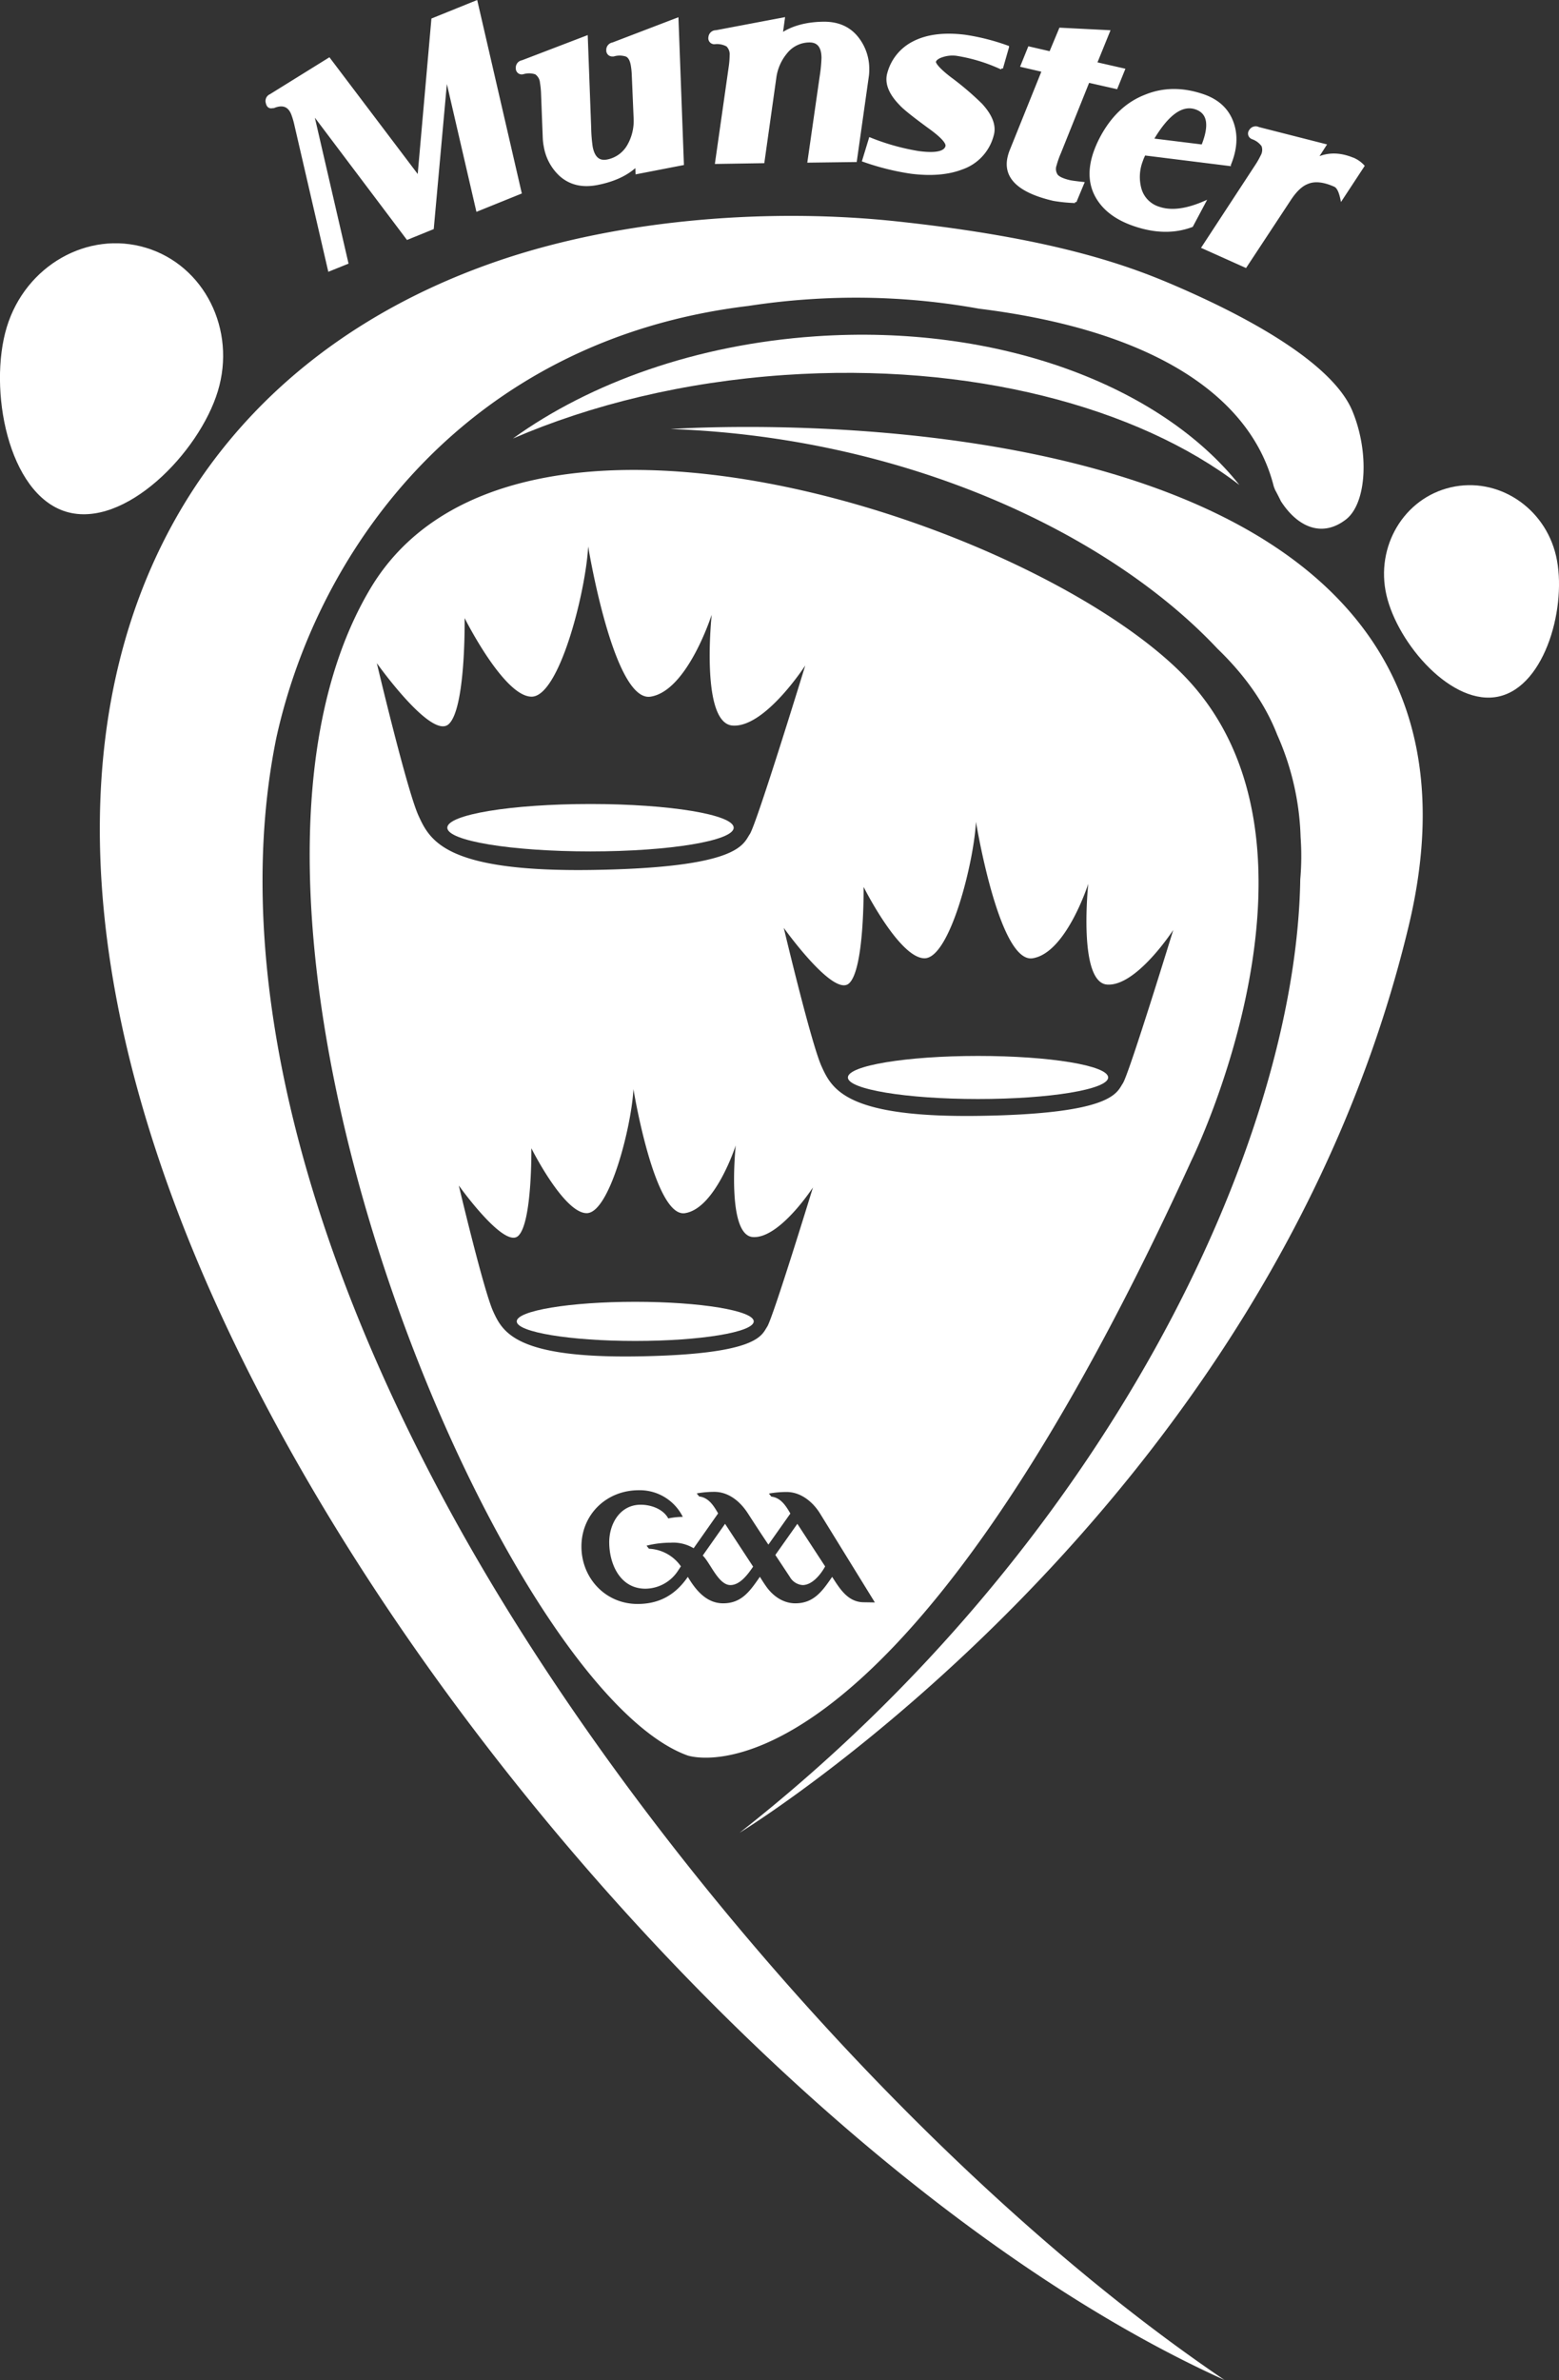
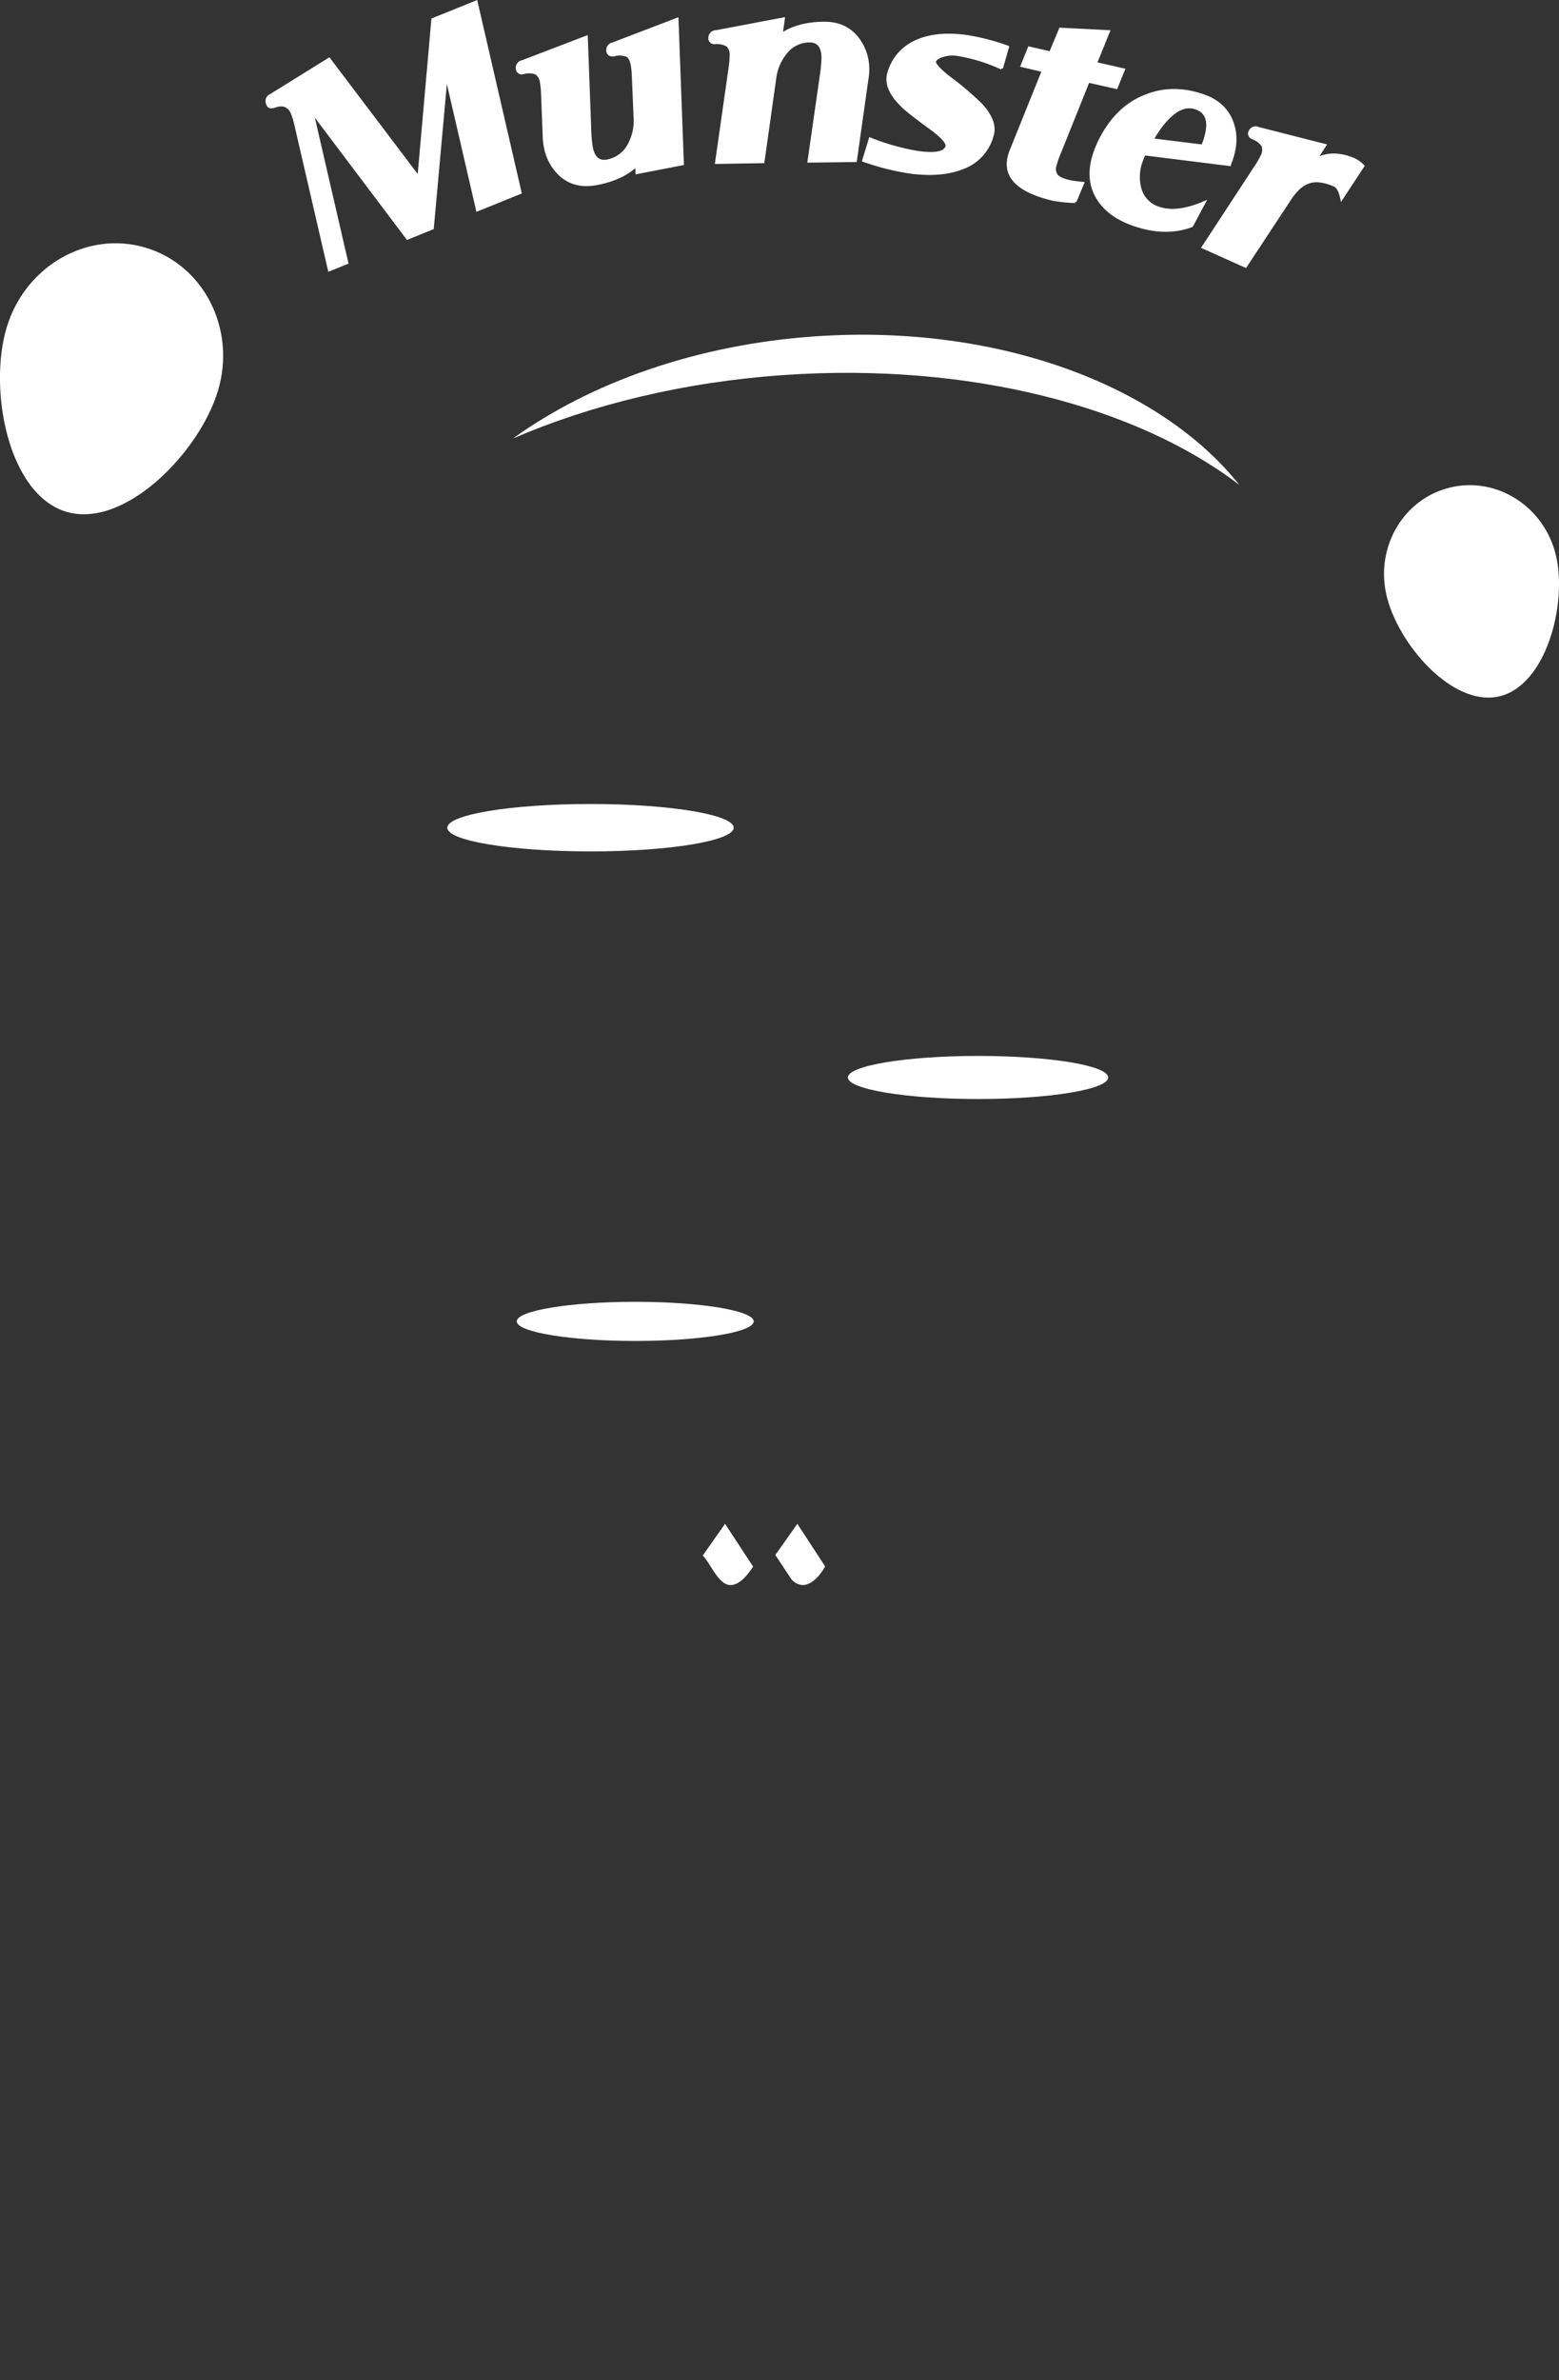
<svg xmlns="http://www.w3.org/2000/svg" id="Layer_1" data-name="Layer 1" viewBox="0 0 460.46 702.66">
  <rect x="0" y="0" width="460.46" height="702.66" fill="#333333" stroke="none" />
  <defs>
    <style>.cls-1{fill:#fff}</style>
  </defs>
  <path class="cls-1" d="M231.6 110.72c54.9-3.78 104.38 9.38 134.46 32.46-23.34-29.38-71.29-47.6-125.26-43.88-35.11 2.42-66.43 13.69-89.3 30.16 23.12-9.98 50.5-16.7 80.1-18.74z" />
-   <path class="cls-1" d="M198.09 126.66c69.4 2.46 129.47 30.78 161.48 64.84 7.84 7.57 14 16 17.66 25.43a79.71 79.71 0 016.91 30.21 79 79 0 01-.1 12.5c-1.26 78.57-57.83 196.88-165.59 281.45 0 0 156.28-95.18 197.61-267.7 38.23-159.57-199.89-147.85-217.97-146.73z" />
  <path class="cls-1" d="M229 459.08l4.28 6.47a4.75 4.75 0 003.77 2.42c2.89 0 5.43-3.24 6.66-5.51l-8.21-12.57zm-21.44.17c2.27 2.22 4.64 8.72 8.17 8.72 2.91 0 5.26-3.33 6.71-5.44l-8.29-12.64z" />
-   <path class="cls-1" d="M348.74 198.51c-45.3-44.91-197.36-95.17-239.34-24.76-57.84 97 37.95 324.31 93.62 344.51 0 0 59 21.24 148.85-175.59 0 0 46.69-94.75-3.13-144.16zM123.6 240.79c-3.43-7.51-12.3-45-12.3-45s16 22.51 21.16 18.06 4.77-31.37 4.77-31.37 11.59 23.2 19.78 23.2 16-31 16.71-44.34c0 0 7.51 46 18.41 44.34s18.07-24.2 18.07-24.2-3.41 32 6.15 32.73 21.49-17.74 21.49-17.74-14.33 46.72-16.38 49.79-3.08 9.91-46.39 10.58-48.07-8.55-51.47-16.05zm22.06 146.38C142.85 381 135.51 350 135.51 350s13.26 18.6 17.48 14.94 3.95-25.94 3.95-25.94 9.58 19.17 16.34 19.17 13.25-25.66 13.81-36.63c0 0 6.19 38 15.21 36.63s15-20 15-20-2.82 26.49 5.05 27.05 17.76-14.65 17.76-14.65-11.84 38.62-13.53 41.14-2.54 8.18-38.33 8.74-39.77-7.08-42.59-13.28zm109.52 85.88c-4.77 0-7.13-4-9.4-7.5-2.82 4.07-5.34 7.81-10.88 7.81-3.66 0-6.73-2.25-8.7-5.12-.62-.88-1.19-1.79-1.76-2.71-2.84 4.05-5.29 7.83-10.85 7.83-5 0-8.16-4-10.44-7.81-3.62 5.25-8.33 8-14.84 8-9.56 0-16.58-7.72-16.58-16.95 0-9.43 7.35-16.63 16.94-16.63a14.18 14.18 0 0113 7.87 21.13 21.13 0 00-4.29.46c-1.51-2.79-5.1-4.05-8.14-4.05-6.12 0-9.3 5.63-9.3 11.07 0 6.4 3.18 13.72 10.68 13.72a11.6 11.6 0 009.49-5.09l1-1.51a12.16 12.16 0 00-9.44-5.2l-.71-.9a29.37 29.37 0 017.16-.88 11.68 11.68 0 016.75 1.64l7.23-10.29c-1.29-2.24-2.77-4.66-5.6-5l-.72-.9a29.14 29.14 0 015.2-.46c3.79 0 7.29 2.31 9.91 6.35 2 3.1 4 6.17 6.06 9.23l6.49-9.18c-1.3-2.24-2.8-4.66-5.63-5l-.7-.9a29.4 29.4 0 015.23-.46c4.21 0 7.76 2.95 9.86 6.35l16.2 26.26zm76.47-153.23c-1.86 2.79-2.81 9-42.18 9.62s-43.71-7.75-46.81-14.6-11.17-40.9-11.17-40.9 14.59 20.45 19.23 16.43 4.35-28.52 4.35-28.52 10.55 21.07 18 21.07 14.56-28.21 15.19-40.29c0 0 6.81 41.84 16.73 40.29s16.44-22 16.44-22-3.11 29.14 5.56 29.76 19.54-16.12 19.54-16.12-13.03 42.44-14.88 45.26z" />
  <path class="cls-1" d="M222.62 390.12c0-3.16-15.68-5.78-35-5.78s-35 2.62-35 5.78 15.66 5.78 35 5.78 35-2.59 35-5.78zm66.24-78.37c-21.22 0-38.43 2.87-38.43 6.36s17.21 6.36 38.43 6.36 38.44-2.83 38.44-6.36-17.2-6.36-38.44-6.36zm-72.16-67.38c0-3.87-18.95-7-42.3-7s-42.29 3.11-42.29 7 18.93 7 42.29 7 42.3-3.14 42.3-7z" />
  <path d="M140.66.55l13 56.33L141 62l-9.19-39.72-4.08 45.08-7.39 3L92.18 33l10.3 44.59-5.23 2.11-10-43.25a22.56 22.56 0 00-.86-2.83q-1.51-3.74-5.57-2.1a.6.6 0 01-.29 0c-.87.23-1.41-.16-1.63-1.17a1.78 1.78 0 011-2.17l17.3-10.74 26.48 35 4.12-46.69zM200 5.66l1.59 42.73L188.11 51l-.11-2.23q-4.14 4-11.62 5.46c-4.39.85-8 0-10.9-2.62a14.88 14.88 0 01-4.48-8.42 15.67 15.67 0 01-.29-2.41l-.52-13.4a23.76 23.76 0 00-.31-3 3.74 3.74 0 00-1.6-2.79 6.27 6.27 0 00-3.8-.07l-.27.05a1.35 1.35 0 01-1.46-1.45 1.81 1.81 0 011.53-1.94l18.93-7.25 1 26.9a44.71 44.71 0 00.45 5.56c.62 3.23 2.2 4.59 4.72 4.1a9.15 9.15 0 006.25-4.49 14.65 14.65 0 001.92-7.94l-.55-12.9a21.84 21.84 0 00-.32-3.05c-.28-1.46-.82-2.39-1.63-2.77a6.35 6.35 0 00-3.84-.07h-.27a1.35 1.35 0 01-1.47-1.44 1.82 1.82 0 011.53-1.9zm56.18 17.1l-3.49 24.68-13.79.18 3.58-24.93a44.31 44.31 0 00.55-5.56c0-3.34-1.35-5-3.91-5a8.85 8.85 0 00-6.94 3.33 14.6 14.6 0 00-3.3 7.56l-3.49 24.76-13.79.22 4.08-28.61a24.59 24.59 0 00.22-3 3.71 3.71 0 00-1.07-3 6.26 6.26 0 00-3.73-.74h-.27a1.37 1.37 0 01-1.19-1.69 1.82 1.82 0 011.86-1.64l19.91-3.77-.65 4.66c3.25-2.2 7.39-3.32 12.4-3.4q6.61-.09 10.18 4.6a14.65 14.65 0 013 9.09 13.23 13.23 0 01-.16 2.26zm41.45-8.89l-1.8 6.27a49.81 49.81 0 00-13.29-4.06 9.55 9.55 0 00-4.15.38c-1.35.42-2.13 1-2.34 1.67s1.3 2.49 4.59 5a86.11 86.11 0 019.11 7.76q4.59 5 3.34 9.09a14 14 0 01-9 9.67Q278 52 269.13 50.9a74.45 74.45 0 01-14.08-3.51L257 41a67.29 67.29 0 0014.29 4q7.54 1 8.34-1.72.48-1.56-4.55-5.28c-4.9-3.58-8-6-9.16-7.32q-4.71-4.85-3.44-9.11a14.3 14.3 0 017.19-8.9q6-3.19 15.42-2a64.68 64.68 0 0112.54 3.2zm34.22 6.71l-2.14 5.29-8.28-1.87L313 45a27.36 27.36 0 00-1.32 3.73 3.4 3.4 0 00.43 3.13c.6.69 1.89 1.27 3.87 1.73.58.12 1.86.3 3.83.51l-2.27 5.45a46.19 46.19 0 01-6.37-.64Q295.9 55.35 298 46.38a13.07 13.07 0 01.66-2.05l9.45-23.45-6.28-1.46 2.14-5.29 6.28 1.45 2.92-7 14.25.72-3.82 9.4zm31.3 28.03L338 45.48a13.21 13.21 0 00-.86 2 13.37 13.37 0 00-.38 8.38 8.23 8.23 0 005.57 5.58q5.34 1.8 13.32-1.64L352 66.66q-7.69 2.88-16.92-.26-7.88-2.67-11.08-8.25t-.69-13a31.45 31.45 0 011.78-4.15q4.89-9.41 13.18-12.64 7.91-3.27 17-.19 6.78 2.3 8.79 8.37 1.83 5.46-.91 12.07zm-7.95-5.53q3.71-9.24-2-11.17-6.18-2.1-12.9 9.33zM402.58 49l-6.32 9.62c-.46-2.17-1.12-3.45-2-3.85C391 53.31 388.19 53 386 54q-2.64 1.05-5.24 5.09l-12.88 19.54L355.32 73l15.83-24.18a23.4 23.4 0 001.51-2.66 3.7 3.7 0 00.31-3.19 6.27 6.27 0 00-3.05-2.26l-.24-.12a1.34 1.34 0 01-.37-2 1.81 1.81 0 012.38-.7l19.63 5-2.65 4.11q5.22-2.64 11.5.19a8.6 8.6 0 012.41 1.81z" stroke="#fff" stroke-width=".8" fill="#fff" />
  <path class="cls-1" d="M2 96.58c-5.51 18.15.29 49.27 17.51 54.49s39.32-17.42 44.83-35.58-4-37.11-21.2-42.33S7.52 78.42 2 96.58zm407.5 79.14c3.33 14.38 19.47 33.08 33.3 29.88s20.12-27.09 16.79-41.47-17.24-23.45-31.08-20.25-22.34 17.45-19.01 31.84z" />
-   <path class="cls-1" d="M399.41 121.28C394 108.37 372.27 95.11 346.28 84c-14.22-6.09-36-13.71-80.64-18.56-37.52-4.11-81.64-.94-118.08 11.43C31.78 116.23-13.92 241.65 79.67 417.1c64 120.08 180.33 239.56 282 285.56C276.46 645 182.48 539.08 130.41 441.47 83.89 354.25 69.55 277.12 81.6 217.92 93.89 161.94 138 100.31 221 90.33c5.66-.86 11.42-1.53 17.3-1.93a204.52 204.52 0 0150.81 2.73c52.91 6.55 80.63 26.64 87.1 52.47.13.35.25.65.38 1 .61 1.11 1.18 2.23 1.73 3.37 5 7.76 12.26 10.82 19.27 5.35 6.12-4.85 6.87-19.93 1.82-32.04z" />
</svg>